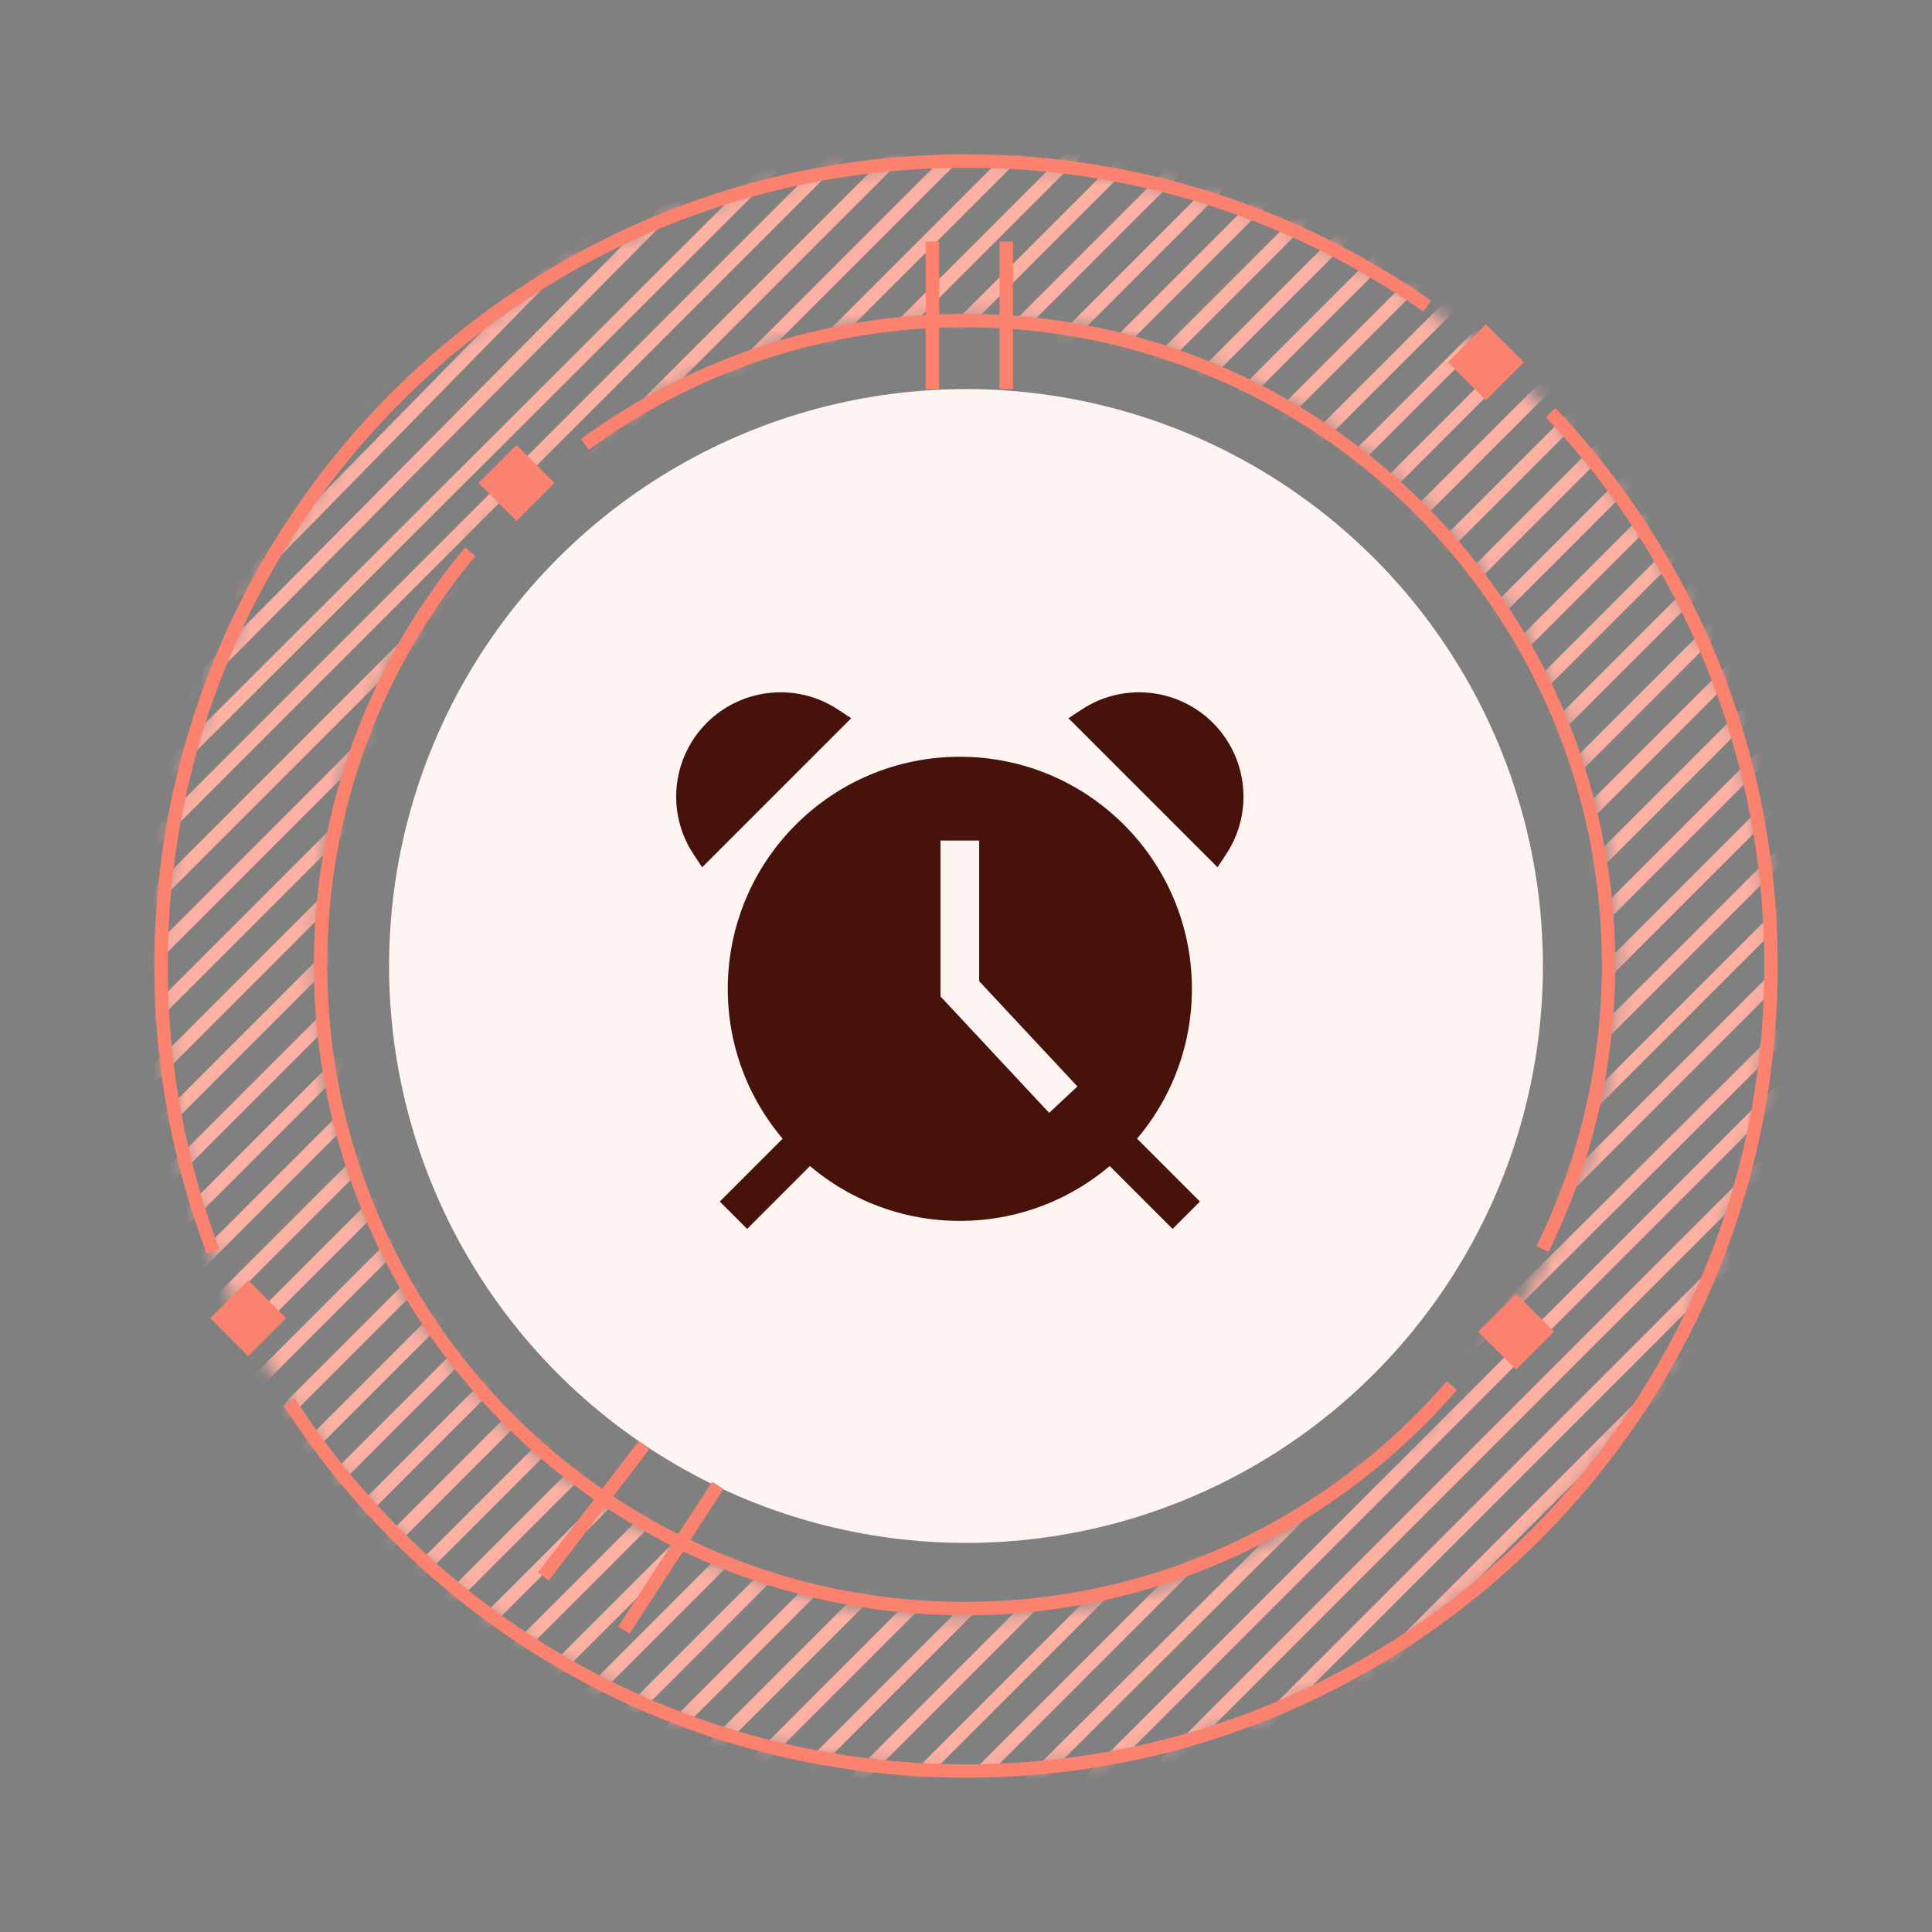
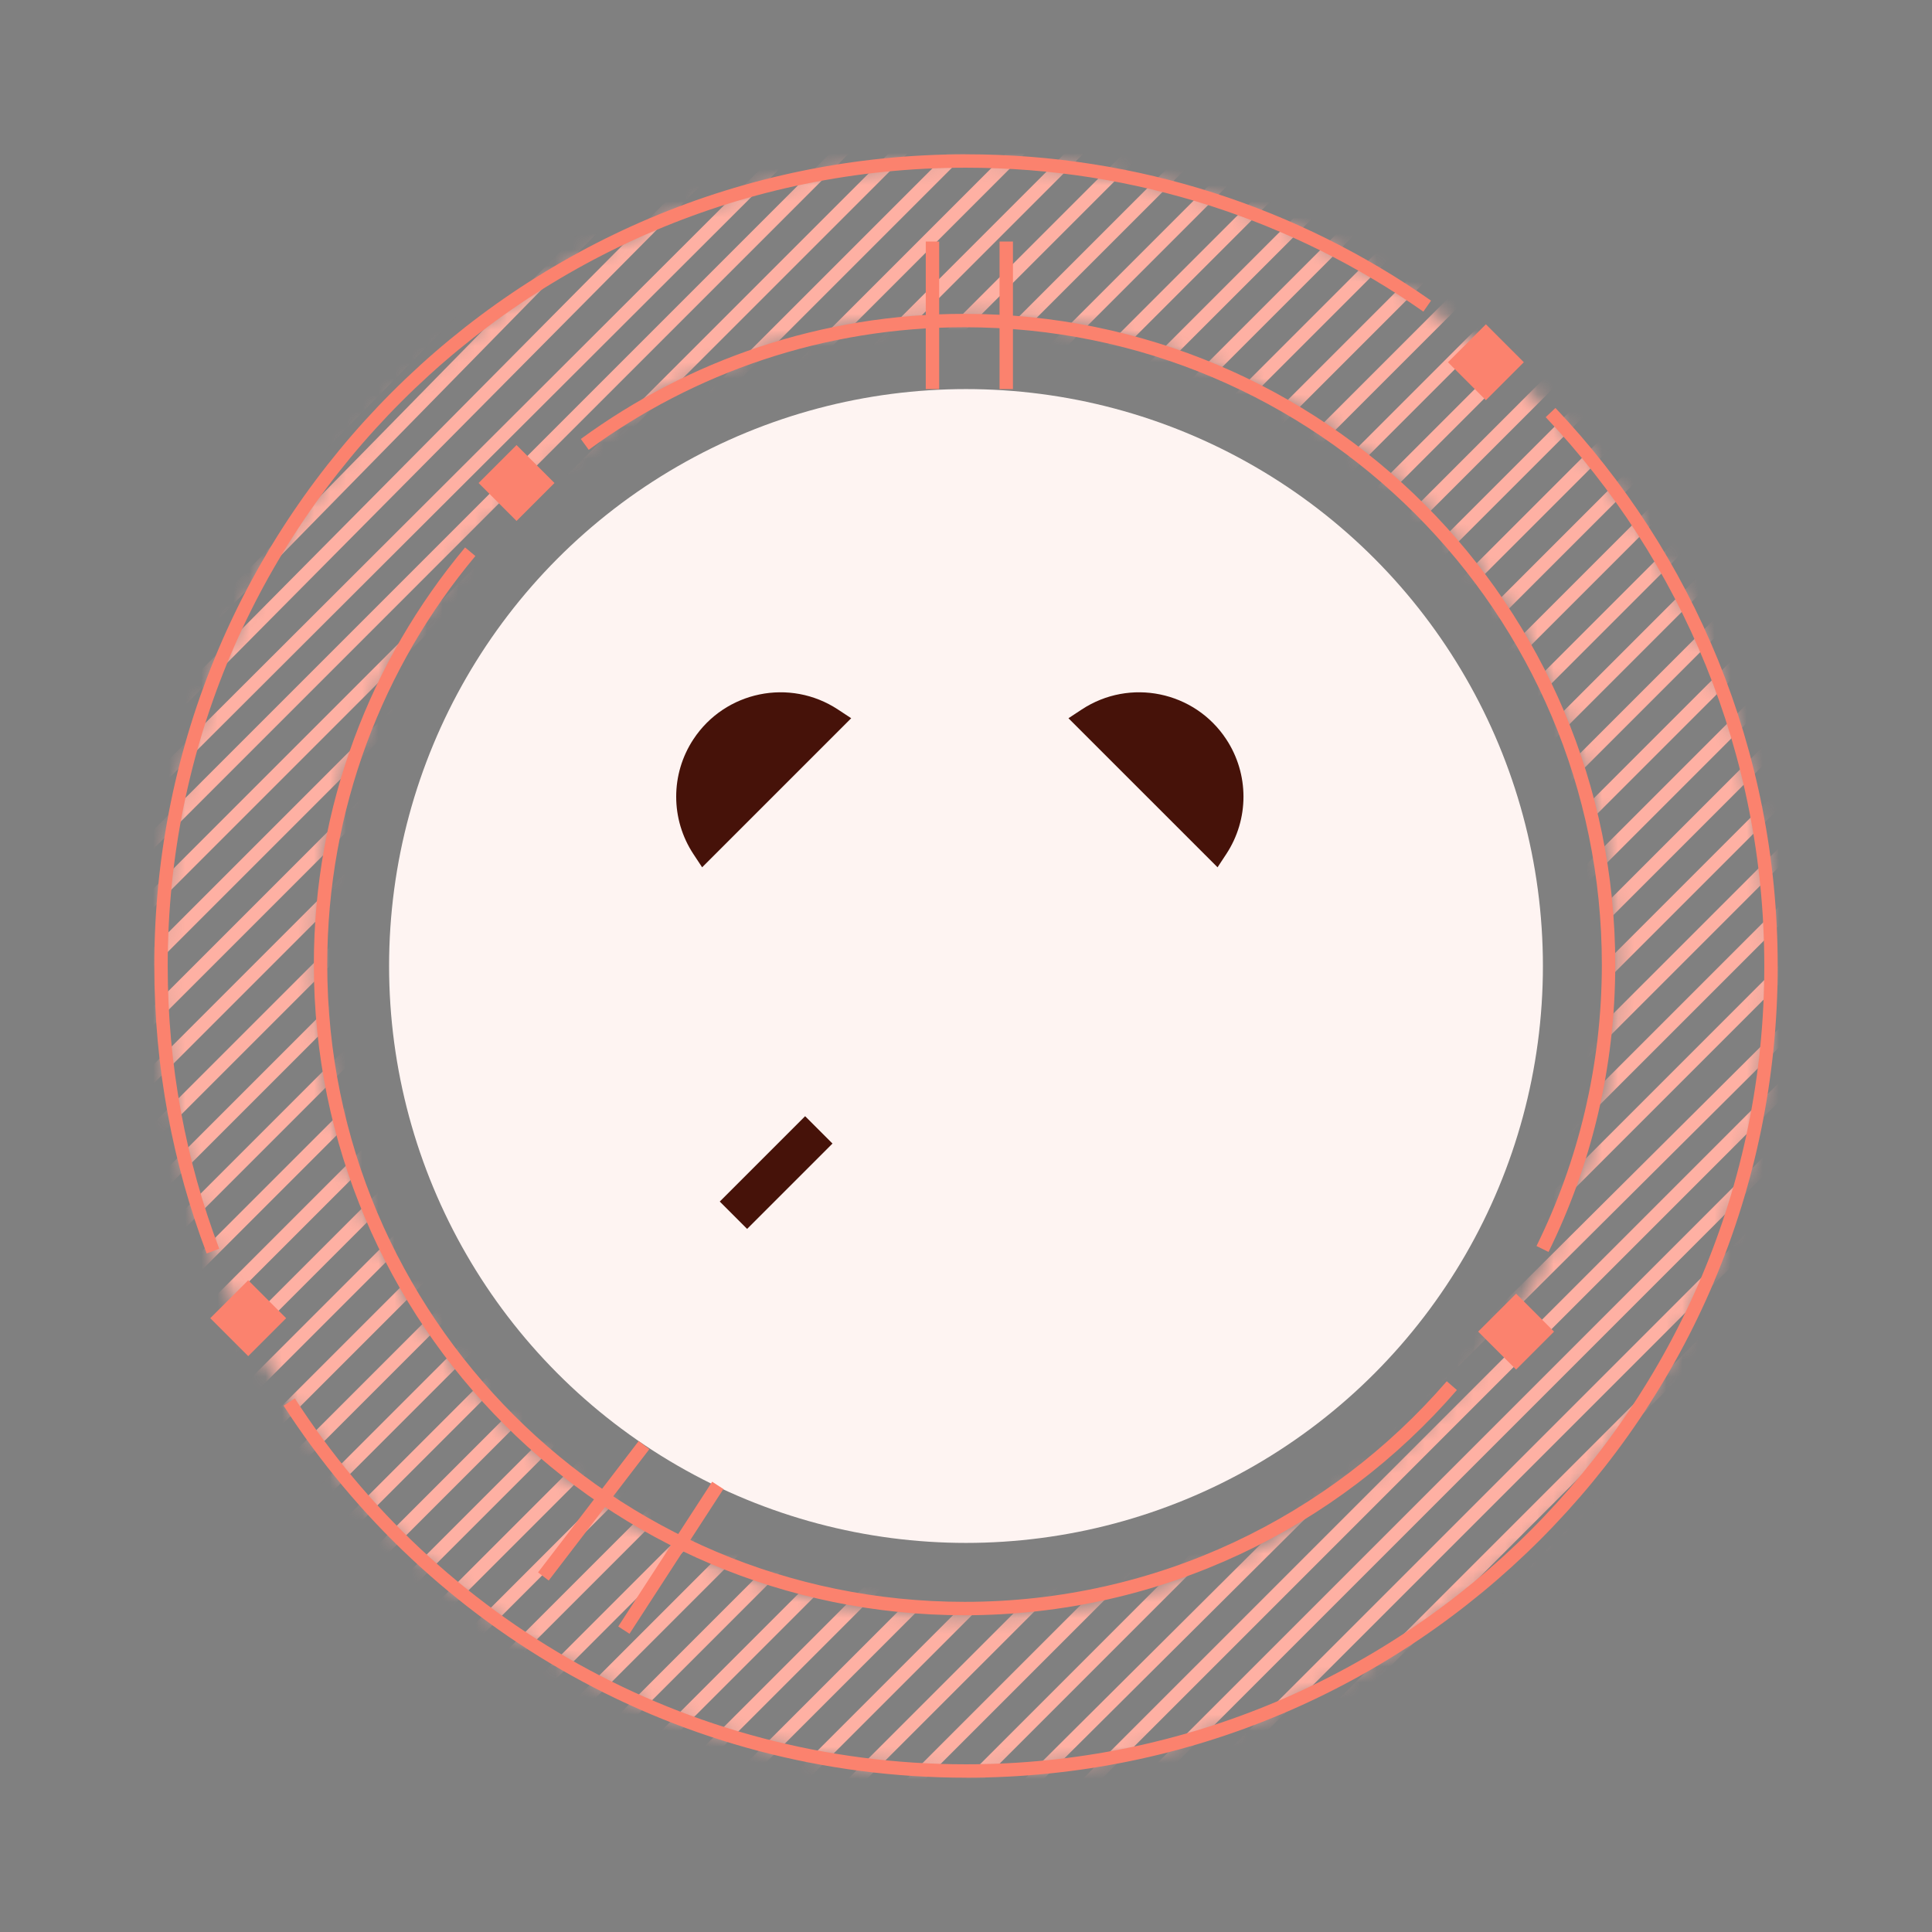
<svg xmlns="http://www.w3.org/2000/svg" width="120" height="120" viewBox="0 0 120 120" fill="none">
  <rect x="0" y="0" width="120" height="120" fill="#808080" stroke="none" />
  <circle cx="60" cy="60" r="35.833" fill="#FEF4F2" />
  <mask id="mask0_2120_6077" style="mask-type:alpha" maskUnits="userSpaceOnUse" x="10" y="10" width="100" height="100">
    <path d="M110 60C110 87.614 87.614 110 60 110C32.386 110 10 87.614 10 60C10 32.386 32.386 10 60 10C87.614 10 110 32.386 110 60ZM19.662 60C19.662 82.278 37.722 100.338 60 100.338C82.278 100.338 100.338 82.278 100.338 60C100.338 37.722 82.278 19.662 60 19.662C37.722 19.662 19.662 37.722 19.662 60Z" fill="#D9D9D9" />
  </mask>
  <g mask="url(#mask0_2120_6077)">
    <path d="M118.334 1.667L1.667 118.333M118.334 1.667H114.688M118.334 1.667V5.313M1.667 118.333V114.688M1.667 118.333H5.313M1.667 60L60 1.667M1.667 60V56.563M1.667 60V63.646M60 1.667H56.667M60 1.667H63.646M118.334 60L60 118.333M118.334 60V56.667M118.334 60V63.646M60 118.333H56.355M60 118.333H63.646M1.667 89.167L89.167 1.667M1.667 89.167V85.521M1.667 89.167V92.813M89.167 1.667H85.521M89.167 1.667H92.813M30.834 1.667L1.667 32.5M30.834 1.667H27.293M30.834 1.667H34.48M1.667 32.5V28.646M1.667 32.5V35.938M30.834 118.333L118.334 30.833M30.834 118.333H27.188M30.834 118.333H34.48M118.334 30.833V27.188M118.334 30.833V34.479M118.334 89.167L89.167 118.333M118.334 89.167V85.521M118.334 89.167V92.813M89.167 118.333H85.521M89.167 118.333H92.813M103.75 118.333L118.334 103.75M103.75 118.333H100.104M103.75 118.333H107.396M118.334 103.75V100.104M118.334 103.75V107.396M118.334 74.583L74.584 118.333M118.334 74.583V70.938M118.334 74.583V78.229M74.584 118.333H70.938M74.584 118.333H78.23M45.417 118.333L118.334 45.417M45.417 118.333H41.771M45.417 118.333H49.063M118.334 45.417V41.771M118.334 45.417V49.063M118.334 16.25L16.25 118.333M118.334 16.25V12.604M118.334 16.25V19.896M16.25 118.333H12.604M16.25 118.333H19.896M1.667 103.75L103.75 1.667M1.667 103.75V100.104M1.667 103.75V107.396M103.75 1.667H100.104M103.75 1.667H107.396M74.584 1.667L1.667 74.583M74.584 1.667H70.938M74.584 1.667H78.23M1.667 74.583V70.938M1.667 74.583V78.229M1.667 46.25L45.417 1.667M1.667 46.25V42.813M1.667 46.25V50M45.417 1.667H41.771M45.417 1.667H49.063M16.25 1.667L1.667 17.083M16.25 1.667H12.604M16.25 1.667H19.896M1.667 17.083V13.229M1.667 17.083V20.938M1.667 9.375L8.959 1.667M1.667 9.375V5.521M1.667 9.375V13.229M8.959 1.667H5.313M8.959 1.667H12.604M23.542 1.667L1.667 24.792M23.542 1.667H19.896M23.542 1.667H27.293M1.667 24.792V20.938M1.667 24.792V28.646M1.667 39.375L38.125 1.667M1.667 39.375V35.938M1.667 39.375V42.813M38.125 1.667H34.48M38.125 1.667H41.771M52.709 1.667L1.667 53.125M52.709 1.667H49.063M52.709 1.667H56.667M1.667 53.125V50M1.667 53.125V56.563M1.667 67.292L67.292 1.667M1.667 67.292V63.646M1.667 67.292V70.938M67.292 1.667H63.646M67.292 1.667H70.938M81.875 1.667L1.667 81.875M81.875 1.667H78.23M81.875 1.667H85.521M1.667 81.875V78.229M1.667 81.875V85.521M96.459 1.667L1.667 96.458M96.459 1.667H92.813M96.459 1.667H100.104M1.667 96.458V92.813M1.667 96.458V100.104M1.667 111.042L111.042 1.667M1.667 111.042V107.396M1.667 111.042V114.688M111.042 1.667H107.396M111.042 1.667H114.688M118.334 8.958L8.959 118.333M118.334 8.958V5.313M118.334 8.958V12.604M8.959 118.333H5.313M8.959 118.333H12.604M23.542 118.333L118.334 23.542M23.542 118.333H19.896M23.542 118.333H27.188M118.334 23.542V19.896M118.334 23.542V27.188M118.334 38.125L38.125 118.333M118.334 38.125V34.479M118.334 38.125V41.771M38.125 118.333H34.48M38.125 118.333H41.771M52.709 118.333L118.334 52.708M52.709 118.333H49.063M52.709 118.333H56.355M118.334 52.708V49.063M118.334 52.708V56.667M118.334 67.292L67.292 118.333M118.334 67.292V63.646M118.334 67.292V70.938M67.292 118.333H63.646M67.292 118.333H70.938M81.875 118.333L118.334 81.875M81.875 118.333H78.23M81.875 118.333H85.521M118.334 81.875V78.229M118.334 81.875V85.521M118.334 96.458L96.459 118.333M118.334 96.458V92.813M118.334 96.458V100.104M96.459 118.333H92.813M96.459 118.333H100.104M111.042 118.333L118.334 111.042M111.042 118.333H107.396M111.042 118.333H114.688M118.334 111.042V107.396M118.334 111.042V114.688M5.313 1.667H1.667V5.521M5.313 1.667L1.667 5.521M1.667 13.229L12.604 1.667M19.896 1.667L1.667 20.938M1.667 28.646L27.293 1.667M34.48 1.667L1.667 35.938M1.667 42.813L41.771 1.667M49.063 1.667L1.667 50M1.667 56.563L56.667 1.667M63.646 1.667L1.667 63.646M1.667 70.938L70.938 1.667M78.23 1.667L1.667 78.229M1.667 85.521L85.521 1.667M92.813 1.667L1.667 92.813M1.667 100.104L100.104 1.667M107.396 1.667L1.667 107.396M1.667 114.688L114.688 1.667M118.334 5.313L5.313 118.333M12.604 118.333L118.334 12.604M118.334 19.896L19.896 118.333M27.188 118.333L118.334 27.188M118.334 34.479L34.48 118.333M41.771 118.333L118.334 41.771M118.334 49.063L49.063 118.333M56.355 118.333L118.334 56.667M118.334 63.646L63.646 118.333M70.938 118.333L118.334 70.938M118.334 78.229L78.23 118.333M85.521 118.333L118.334 85.521M118.334 92.813L92.813 118.333M100.104 118.333L118.334 100.104M118.334 107.396L107.396 118.333M114.688 118.333H118.334V114.688M114.688 118.333L118.334 114.688" stroke="#FEB0A3" stroke-width="0.833" />
  </g>
  <path d="M17.963 87.083C26.865 100.872 42.367 110 60 110C87.614 110 110 87.614 110 60C110 46.685 104.795 34.585 96.309 25.625M13.226 77.708C11.141 72.204 10 66.235 10 60C10 32.386 32.386 10 60 10C70.656 10 80.533 13.333 88.646 19.014" stroke="#FB826E" stroke-width="0.833" />
  <rect x="89.935" y="22.5" width="3.333" height="3.333" transform="rotate(-45 89.935 22.5)" fill="#FB826E" />
  <rect x="91.811" y="82.709" width="3.333" height="3.333" transform="rotate(-45 91.811 82.709)" fill="#FB826E" />
  <rect x="29.727" y="30" width="3.333" height="3.333" transform="rotate(-45 29.727 30)" fill="#FB826E" />
  <rect x="13.06" y="81.875" width="3.333" height="3.333" transform="rotate(-45 13.06 81.875)" fill="#FB826E" />
  <path d="M40 89.759L33.75 97.917M38.75 101.25L44.583 92.259M57.917 15V24.167M62.5 15V24.167" stroke="#FB826E" stroke-width="0.833" />
  <path d="M29.208 34.269C23.404 41.211 19.91 50.153 19.91 59.91C19.91 82.001 37.819 99.91 59.91 99.91C72.002 99.91 82.841 94.544 90.176 86.064M36.321 27.602C42.935 22.765 51.089 19.91 59.91 19.91C82.001 19.91 99.91 37.818 99.91 59.91C99.91 66.251 98.434 72.248 95.808 77.576" stroke="#FB826E" stroke-width="0.833" />
  <path fill-rule="evenodd" clip-rule="evenodd" d="M51.707 71.028L46.405 76.33L44.706 74.631L50.008 69.329L51.707 71.028Z" fill="#461209" />
-   <path fill-rule="evenodd" clip-rule="evenodd" d="M69.227 69.329L74.529 74.631L72.831 76.33L67.528 71.028L69.227 69.329Z" fill="#461209" />
  <path fill-rule="evenodd" clip-rule="evenodd" d="M67.184 44.071C70.173 42.1 74.194 42.926 76.164 45.915C77.591 48.079 77.591 50.886 76.164 53.05L75.624 53.87L66.364 44.611L67.184 44.071Z" fill="#461209" />
  <path fill-rule="evenodd" clip-rule="evenodd" d="M52.05 44.071C49.061 42.1 45.041 42.926 43.07 45.915C41.643 48.079 41.643 50.886 43.07 53.05L43.611 53.87L52.87 44.611L52.05 44.071Z" fill="#461209" />
-   <path fill-rule="evenodd" clip-rule="evenodd" d="M59.617 47.004C51.657 47.004 45.203 53.457 45.203 61.418C45.203 69.379 51.657 75.832 59.617 75.832C67.578 75.832 74.032 69.379 74.032 61.418C74.032 53.457 67.578 47.004 59.617 47.004ZM60.819 60.945V52.209H58.416V61.892L65.164 69.122L66.921 67.483L60.819 60.945Z" fill="#461209" />
</svg>